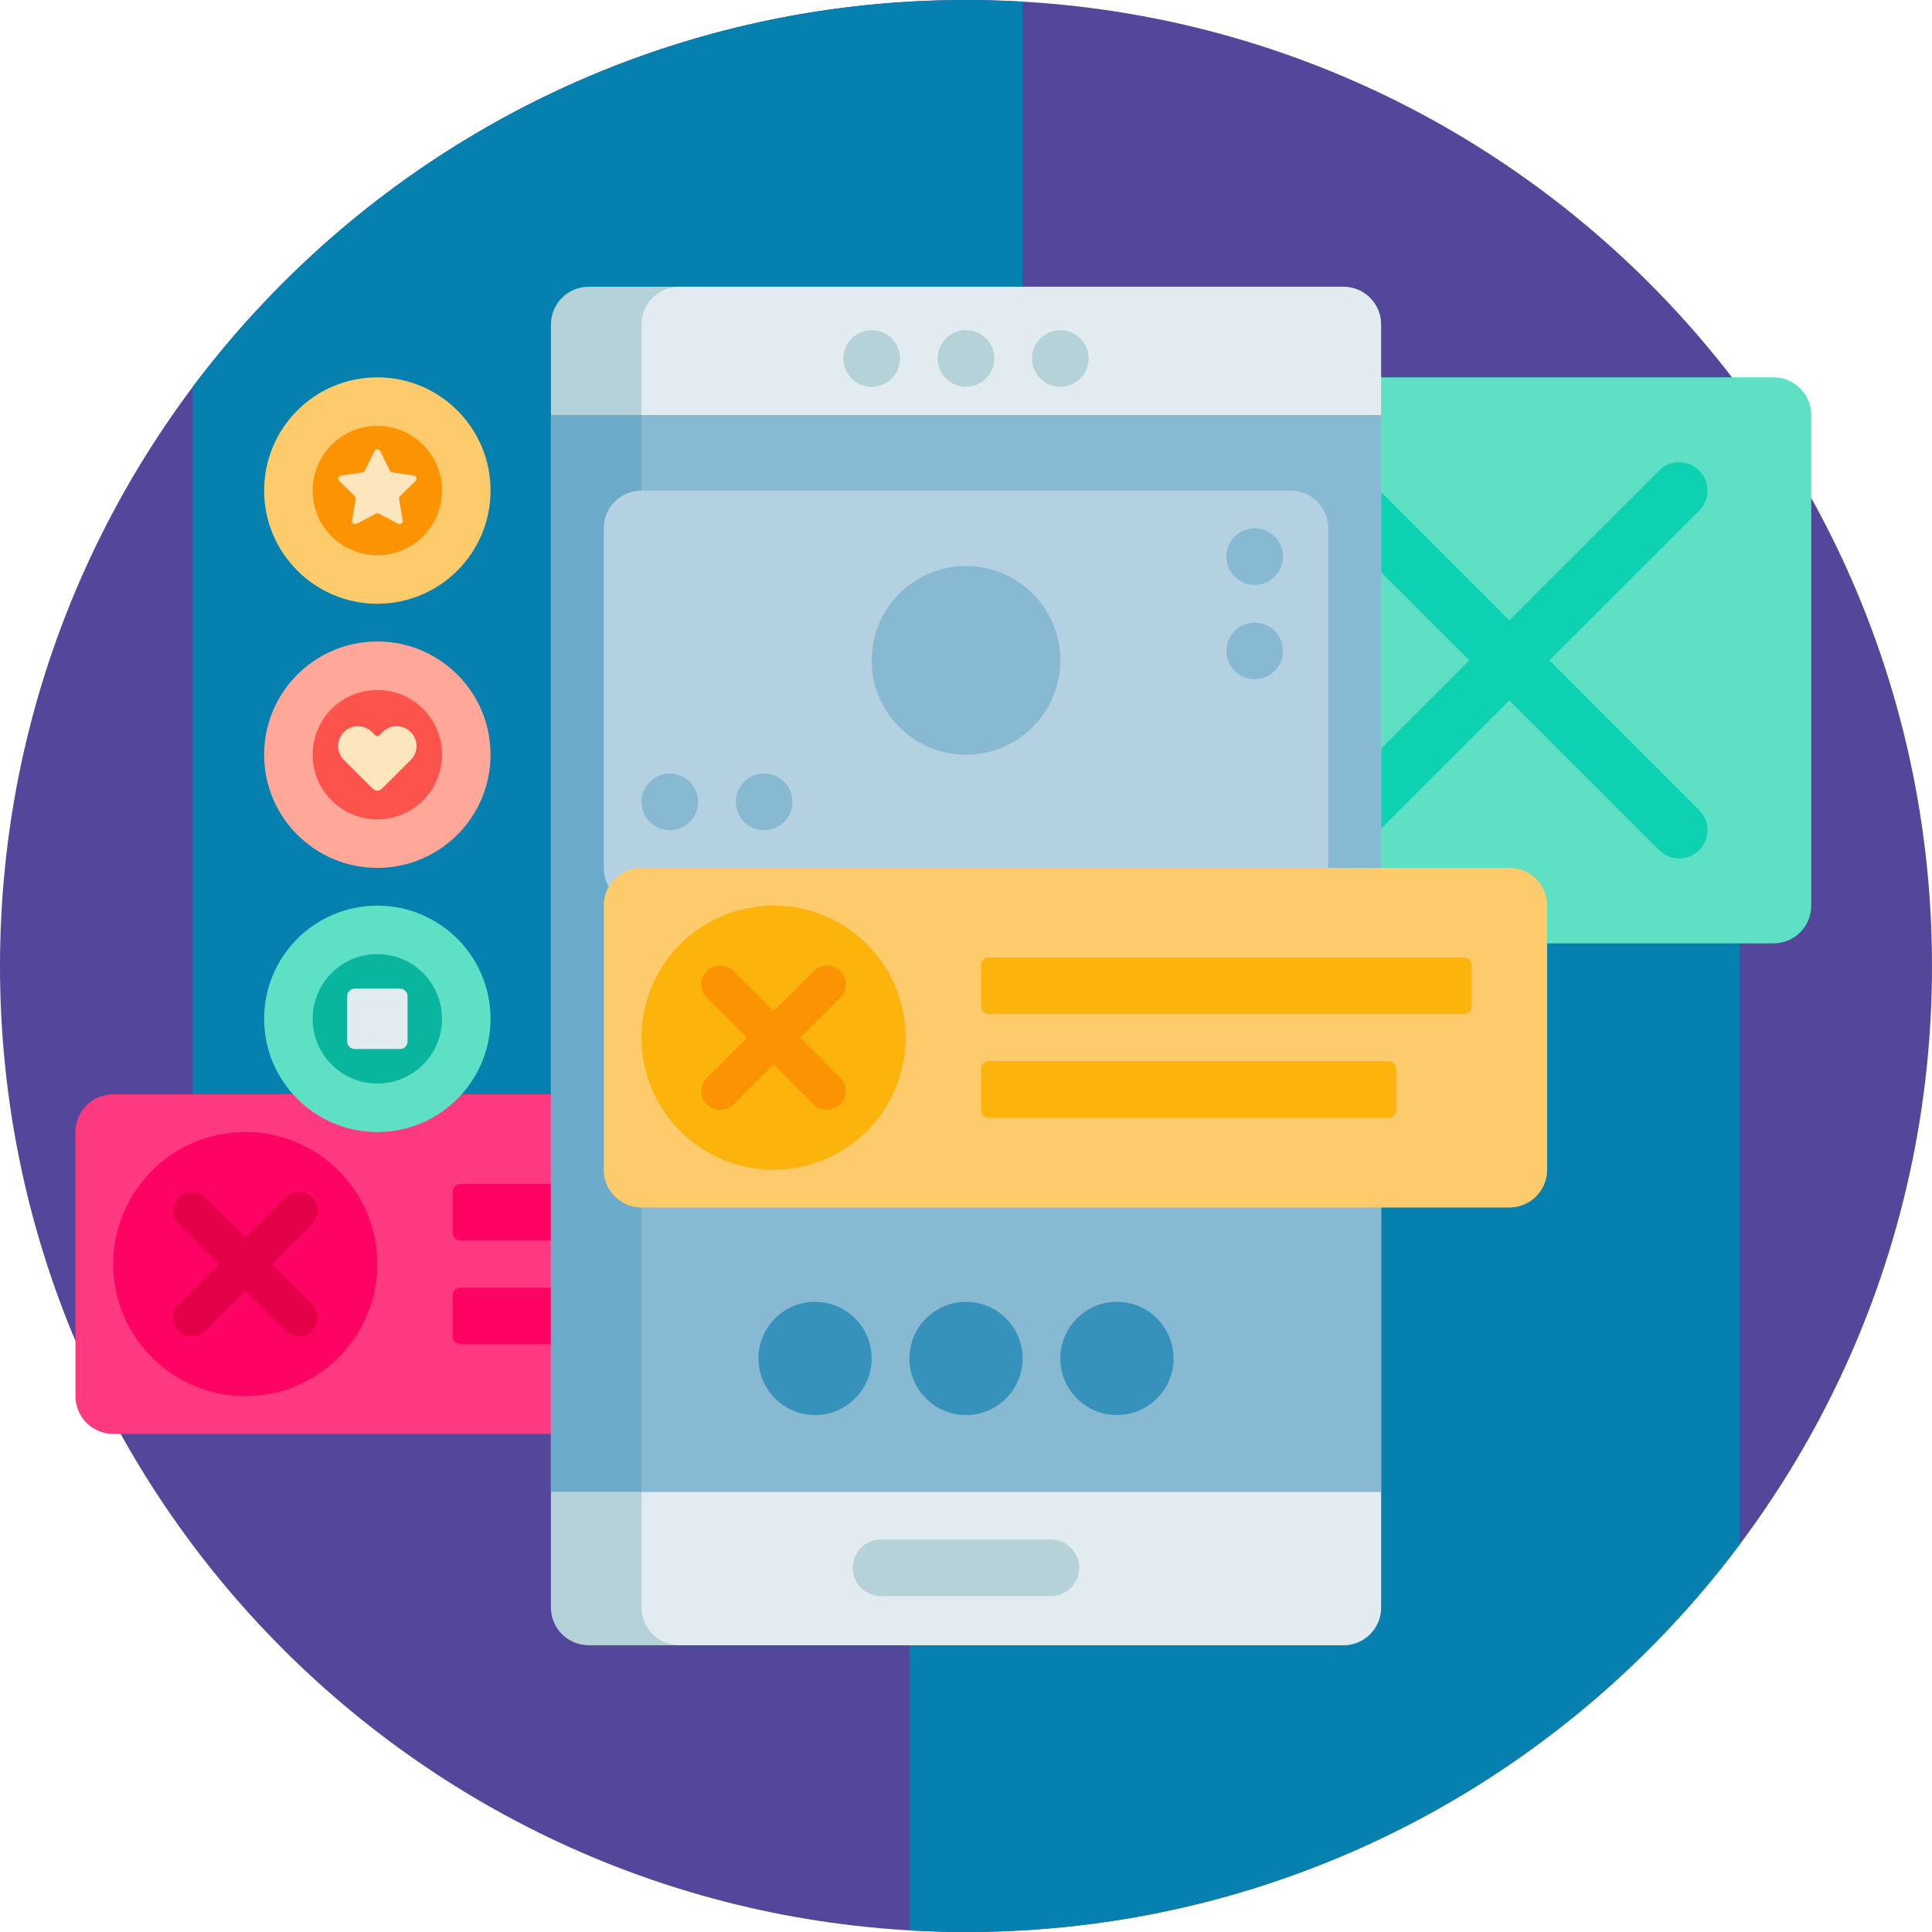
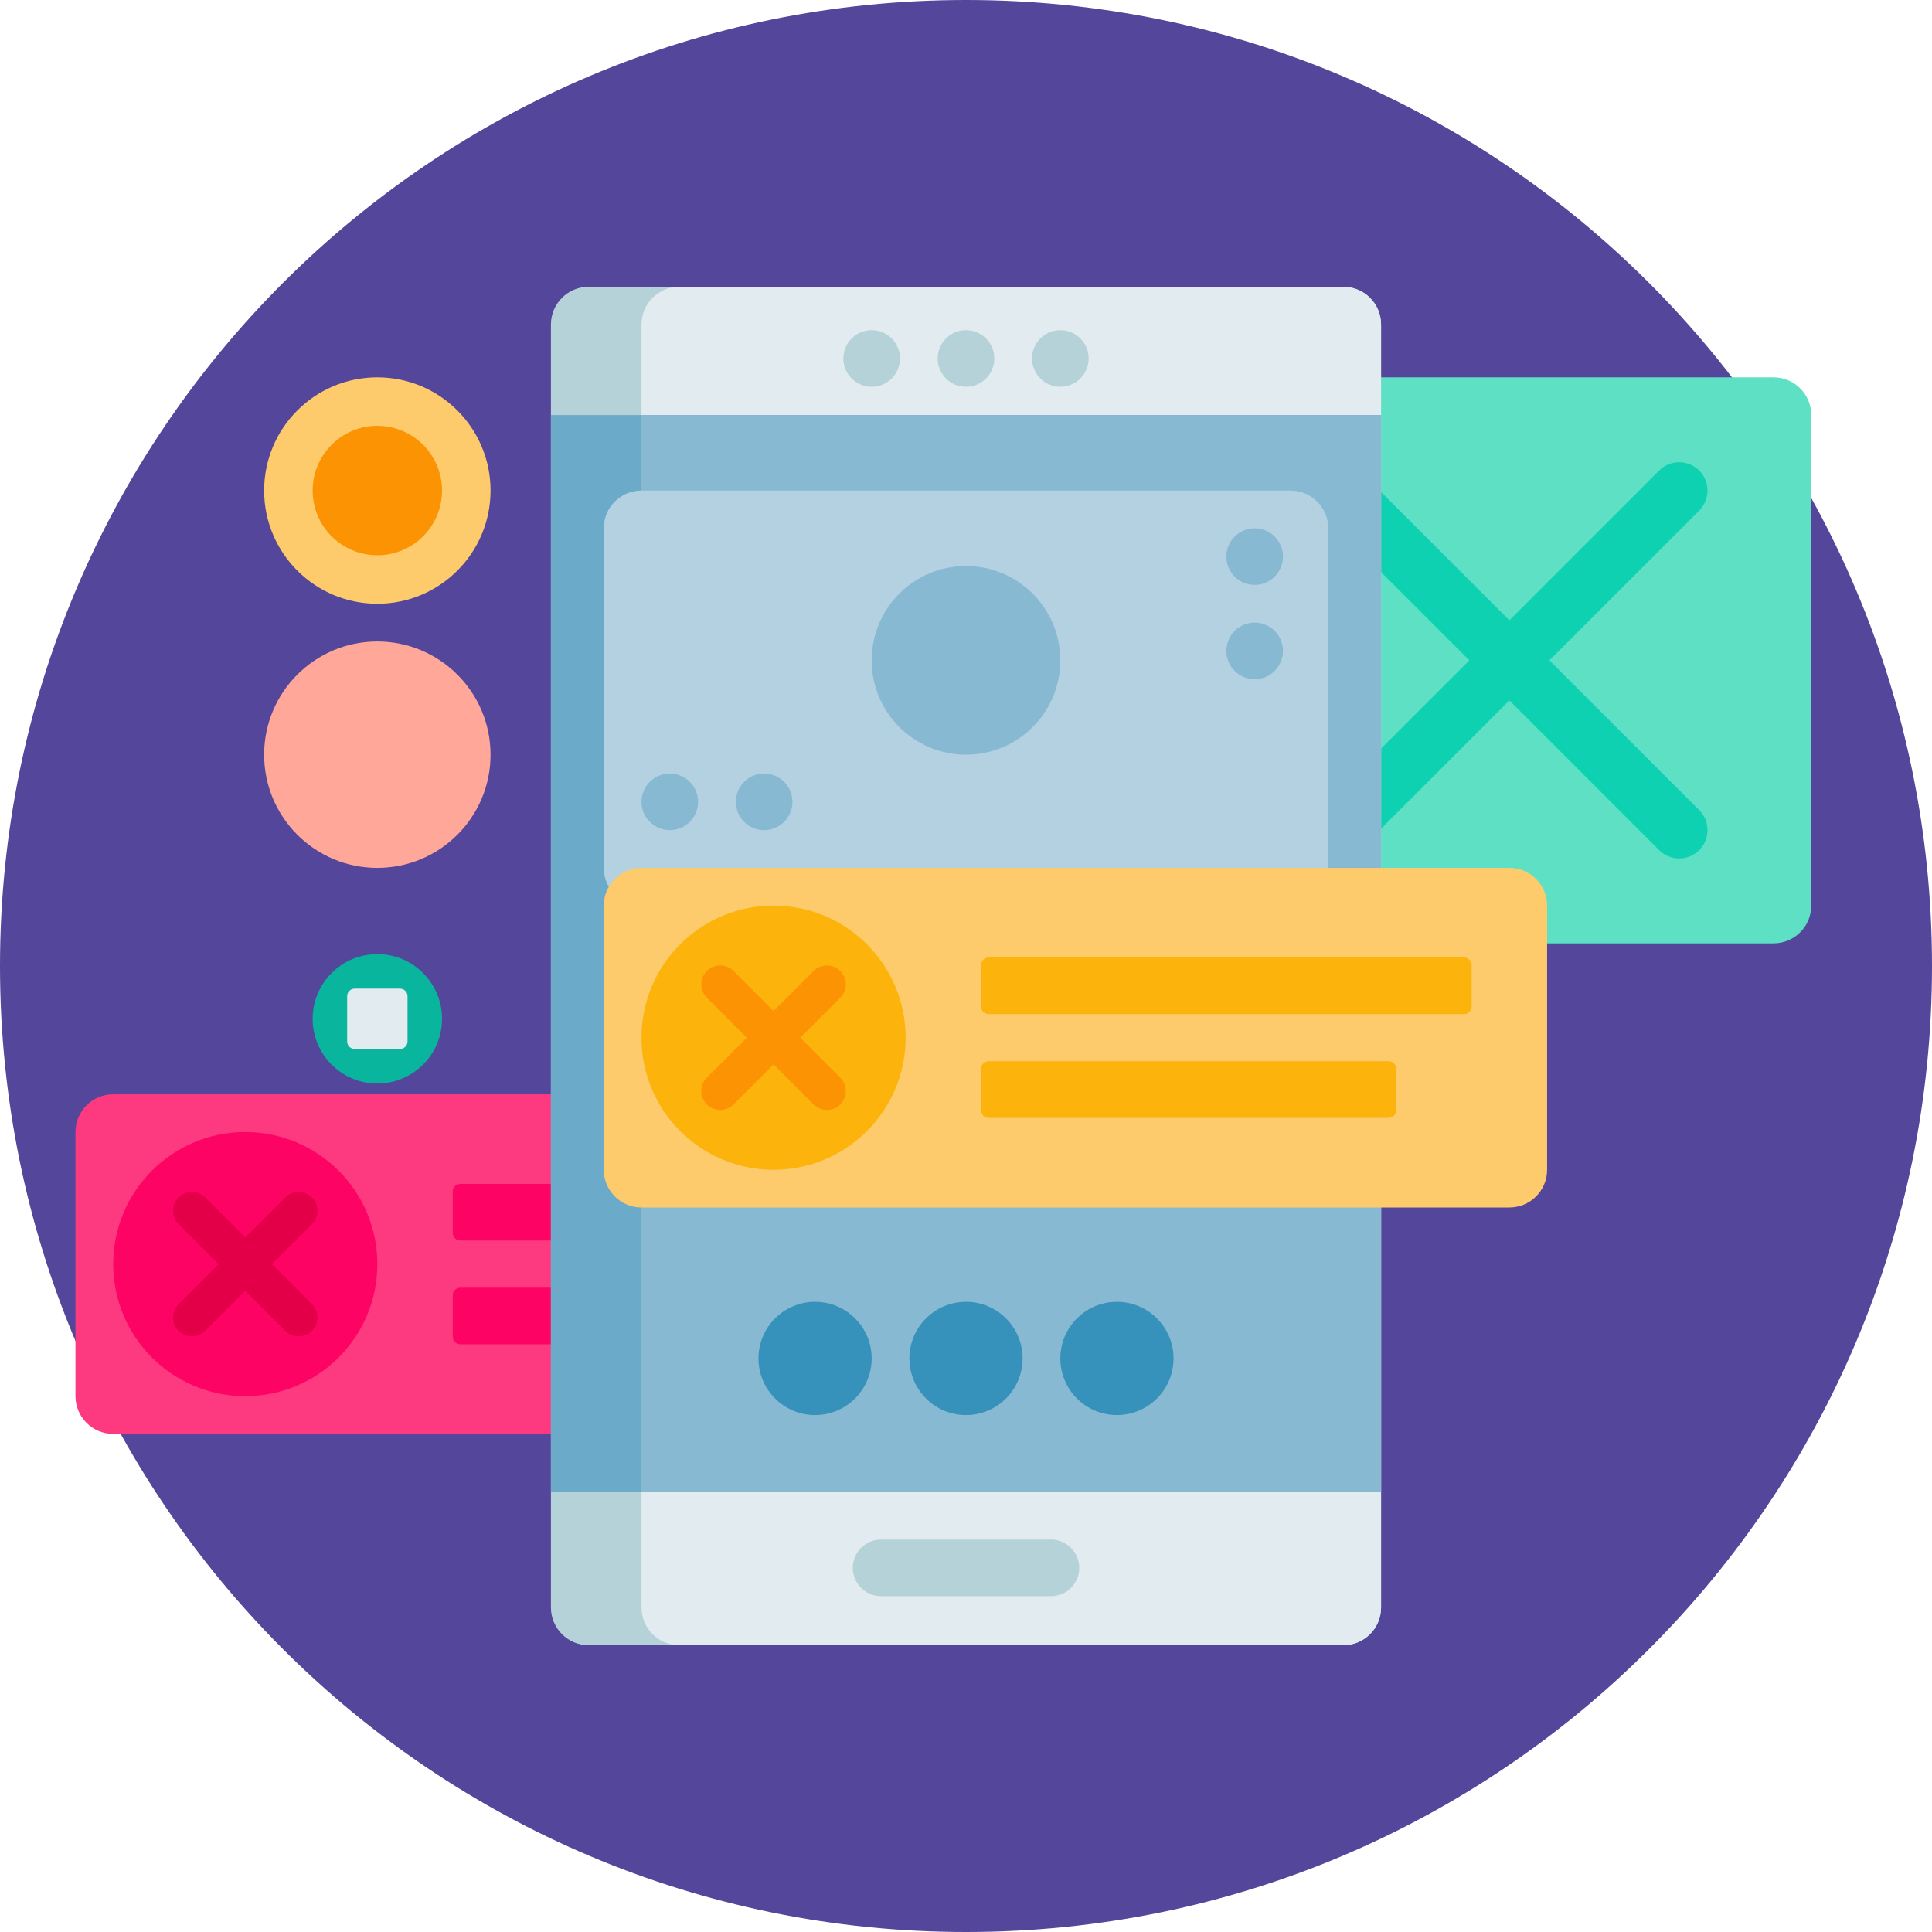
<svg xmlns="http://www.w3.org/2000/svg" height="512pt" viewBox="0 0 512 512" width="512pt">
  <path d="m512 256c0 141.387-114.613 256-256 256s-256-114.613-256-256 114.613-256 256-256 256 114.613 256 256zm0 0" fill="#54469b" />
-   <path d="m461 409.355c-46.695 62.316-121.137 102.645-205 102.645-5.035 0-10.035-.16-15-.449v-175.551h-180c-5.523 0-10-4.477-10-10v-223.355c46.695-62.316 121.137-102.645 205-102.645 5.035 0 10.035.16 15 .449v175.551h180c5.523 0 10 4.477 10 10zm0 0" fill="#0680ae" />
  <path d="m260 380h-230c-5.523 0-10-4.477-10-10v-70c0-5.523 4.477-10 10-10h230c5.523 0 10 4.477 10 10v70c0 5.523-4.477 10-10 10zm0 0" fill="#fd3980" />
  <path d="m100 335c0 19.328-15.672 35-35 35s-35-15.672-35-35 15.672-35 35-35 35 15.672 35 35zm148-21.25h-126c-1.105 0-2 .895-2 2v11c0 1.105.895 2 2 2h126c1.105 0 2-.895 2-2v-11c0-1.105-.895-2-2-2zm-20 27.5h-106c-1.105 0-2 .895-2 2v11c0 1.105.895 2 2 2h106c1.105 0 2-.895 2-2v-11c0-1.105-.895-2-2-2zm0 0" fill="#fd0464" />
  <path d="m82.68 345.605c1.953 1.953 1.953 5.121 0 7.07-.98.977-2.258 1.465-3.539 1.465-1.277 0-2.559-.488-3.535-1.465l-10.605-10.605-10.605 10.605c-.977.977-2.258 1.465-3.535 1.465-1.281 0-2.559-.488-3.539-1.465-1.953-1.953-1.953-5.117 0-7.07l10.609-10.605-10.605-10.605c-1.953-1.953-1.953-5.121 0-7.07 1.953-1.953 5.117-1.953 7.07 0l10.605 10.605 10.605-10.605c1.953-1.953 5.117-1.953 7.07 0s1.953 5.117 0 7.07l-10.605 10.605zm0 0" fill="#e30048" />
  <path d="m470 250h-140c-5.523 0-10-4.477-10-10v-130c0-5.523 4.477-10 10-10h140c5.523 0 10 4.477 10 10v130c0 5.523-4.477 10-10 10zm0 0" fill="#5de0c3" />
  <path d="m450.305 214.695c2.93 2.93 2.93 7.68 0 10.609-1.465 1.461-3.387 2.195-5.305 2.195s-3.84-.734-5.305-2.195l-39.695-39.699-39.695 39.699c-1.465 1.461-3.387 2.195-5.305 2.195s-3.84-.734-5.305-2.195c-2.93-2.934-2.93-7.68 0-10.609l39.699-39.695-39.699-39.695c-2.926-2.93-2.926-7.68 0-10.609 2.934-2.926 7.68-2.926 10.609 0l39.695 39.699 39.695-39.699c2.93-2.926 7.68-2.926 10.609 0 2.926 2.934 2.926 7.68 0 10.609l-39.699 39.695zm0 0" fill="#0ed1b2" />
  <path d="m366 86v340c0 5.523-4.477 10-10 10h-200c-5.523 0-10-4.477-10-10v-340c0-5.523 4.477-10 10-10h200c5.523 0 10 4.477 10 10zm0 0" fill="#b4d2d7" />
  <path d="m366 86v340c0 5.523-4.477 10-10 10h-176c-5.523 0-10-4.477-10-10v-340c0-5.523 4.477-10 10-10h176c5.523 0 10 4.477 10 10zm0 0" fill="#e1ebf0" />
  <path d="m366 395.332h-220v-285.332h220zm0 0" fill="#6caac9" />
  <path d="m366 395.332h-196v-285.332h196zm0 0" fill="#88b9d3" />
  <path d="m286 415.5c0 4.141-3.359 7.5-7.5 7.5h-45c-4.141 0-7.5-3.359-7.5-7.5s3.359-7.5 7.5-7.5h45c4.141 0 7.5 3.359 7.5 7.5zm-30-313c4.141 0 7.5-3.359 7.5-7.5s-3.359-7.5-7.5-7.5-7.5 3.359-7.5 7.5 3.359 7.5 7.5 7.5zm-17.5-7.5c0-4.141-3.359-7.5-7.5-7.5s-7.5 3.359-7.5 7.5 3.359 7.5 7.5 7.5 7.5-3.359 7.5-7.5zm42.5-7.5c-4.141 0-7.5 3.359-7.5 7.5s3.359 7.5 7.5 7.5 7.5-3.359 7.5-7.5-3.359-7.5-7.5-7.5zm0 0" fill="#b4d2d7" />
  <path d="m271 360c0 8.285-6.715 15-15 15s-15-6.715-15-15 6.715-15 15-15 15 6.715 15 15zm-55-15c-8.285 0-15 6.715-15 15s6.715 15 15 15 15-6.715 15-15-6.715-15-15-15zm80 0c-8.285 0-15 6.715-15 15s6.715 15 15 15 15-6.715 15-15-6.715-15-15-15zm0 0" fill="#3691bb" />
  <path d="m342 240h-172c-5.523 0-10-4.477-10-10v-90c0-5.523 4.477-10 10-10h172c5.523 0 10 4.477 10 10v90c0 5.523-4.477 10-10 10zm0 0" fill="#b3d1e1" />
  <path d="m281 175c0 13.809-11.191 25-25 25s-25-11.191-25-25 11.191-25 25-25 25 11.191 25 25zm51.5-20c4.141 0 7.5-3.359 7.5-7.5s-3.359-7.5-7.5-7.5-7.5 3.359-7.5 7.5 3.359 7.5 7.5 7.5zm0 10c-4.141 0-7.5 3.359-7.5 7.5s3.359 7.5 7.5 7.5 7.5-3.359 7.5-7.5-3.359-7.5-7.5-7.5zm-155 40c-4.141 0-7.5 3.359-7.5 7.5s3.359 7.5 7.5 7.5 7.5-3.359 7.5-7.5-3.359-7.5-7.5-7.5zm25 0c-4.141 0-7.5 3.359-7.5 7.5s3.359 7.5 7.5 7.5 7.5-3.359 7.5-7.5-3.359-7.5-7.5-7.5zm0 0" fill="#88b9d3" />
  <path d="m400 320h-230c-5.523 0-10-4.477-10-10v-70c0-5.523 4.477-10 10-10h230c5.523 0 10 4.477 10 10v70c0 5.523-4.477 10-10 10zm0 0" fill="#fdcb6b" />
  <path d="m240 275c0 19.328-15.672 35-35 35s-35-15.672-35-35 15.672-35 35-35 35 15.672 35 35zm148-21.25h-126c-1.105 0-2 .895-2 2v11c0 1.105.895 2 2 2h126c1.105 0 2-.895 2-2v-11c0-1.105-.895-2-2-2zm-20 27.5h-106c-1.105 0-2 .895-2 2v11c0 1.105.895 2 2 2h106c1.105 0 2-.895 2-2v-11c0-1.105-.895-2-2-2zm0 0" fill="#fcb30b" />
  <path d="m222.68 285.605c1.953 1.953 1.953 5.121 0 7.07-.98.977-2.258 1.465-3.539 1.465-1.277 0-2.559-.488-3.535-1.465l-10.605-10.605-10.605 10.605c-.977.977-2.258 1.465-3.535 1.465-1.281 0-2.559-.488-3.539-1.465-1.953-1.953-1.953-5.117 0-7.07l10.609-10.605-10.605-10.605c-1.953-1.953-1.953-5.121 0-7.07 1.953-1.953 5.117-1.953 7.07 0l10.605 10.605 10.605-10.605c1.953-1.953 5.117-1.953 7.07 0s1.953 5.117 0 7.07l-10.605 10.605zm0 0" fill="#fc9302" />
  <path d="m100 160c-16.57 0-30-13.43-30-30s13.43-30 30-30 30 13.43 30 30-13.43 30-30 30zm0 0" fill="#fdcb6b" />
  <path d="m100 147.145c-9.469 0-17.145-7.676-17.145-17.145s7.676-17.145 17.145-17.145 17.145 7.676 17.145 17.145-7.676 17.145-17.145 17.145zm0 0" fill="#fc9302" />
  <path d="m100 230c-16.57 0-30-13.43-30-30s13.43-30 30-30 30 13.43 30 30-13.43 30-30 30zm0 0" fill="#ffa799" />
-   <path d="m100 217.145c-9.469 0-17.145-7.676-17.145-17.145s7.676-17.145 17.145-17.145 17.145 7.676 17.145 17.145-7.676 17.145-17.145 17.145zm0 0" fill="#fc544d" />
-   <path d="m89.883 127.465c-.5-.488-.227-1.34.465-1.441l5.711-.828c.273-.039.512-.211.633-.461l2.555-5.172c.309-.625 1.203-.625 1.512 0l2.555 5.172c.121.25.359.422.633.461l5.707.828c.695.102.969.953.469 1.441l-4.129 4.023c-.199.195-.289.473-.242.746l.977 5.688c.117.688-.605 1.215-1.227.887l-5.105-2.684c-.246-.129-.539-.129-.785 0l-5.102 2.684c-.621.328-1.344-.199-1.227-.887l.977-5.688c.047-.273-.043-.551-.242-.746zm19.609 67.332c-1.836-2.758-5.734-3.141-8.078-.801l-.82.824c-.328.324-.859.324-1.188 0l-.82-.824c-2.344-2.34-6.242-1.957-8.082.801-1.387 2.086-1.113 4.859.66 6.629l7.648 7.625c.656.652 1.715.652 2.367 0l7.648-7.625c1.777-1.77 2.055-4.543.664-6.629zm0 0" fill="#fde5bd" />
-   <path d="m100 300c-16.57 0-30-13.43-30-30s13.43-30 30-30 30 13.43 30 30-13.43 30-30 30zm0 0" fill="#5de0c3" />
  <path d="m100 287.145c-9.469 0-17.145-7.676-17.145-17.145s7.676-17.145 17.145-17.145 17.145 7.676 17.145 17.145-7.676 17.145-17.145 17.145zm0 0" fill="#0ab59e" />
  <path d="m106 278h-12c-1.105 0-2-.895-2-2v-12c0-1.105.895-2 2-2h12c1.105 0 2 .895 2 2v12c0 1.105-.895 2-2 2zm0 0" fill="#e1ebf0" />
</svg>